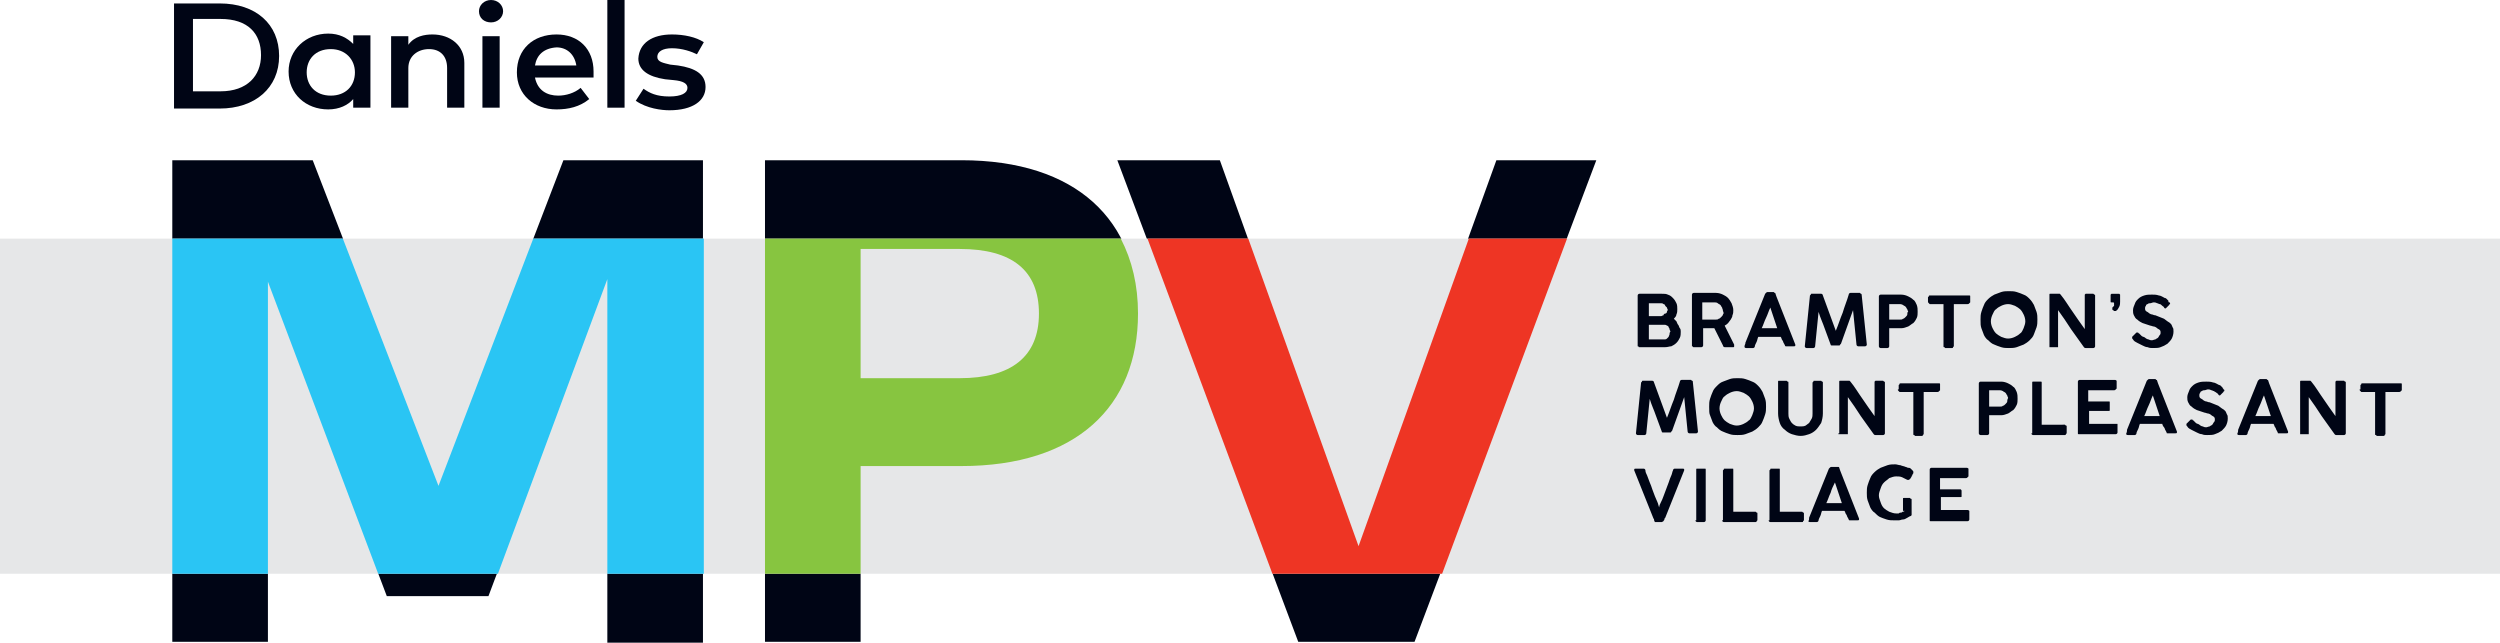
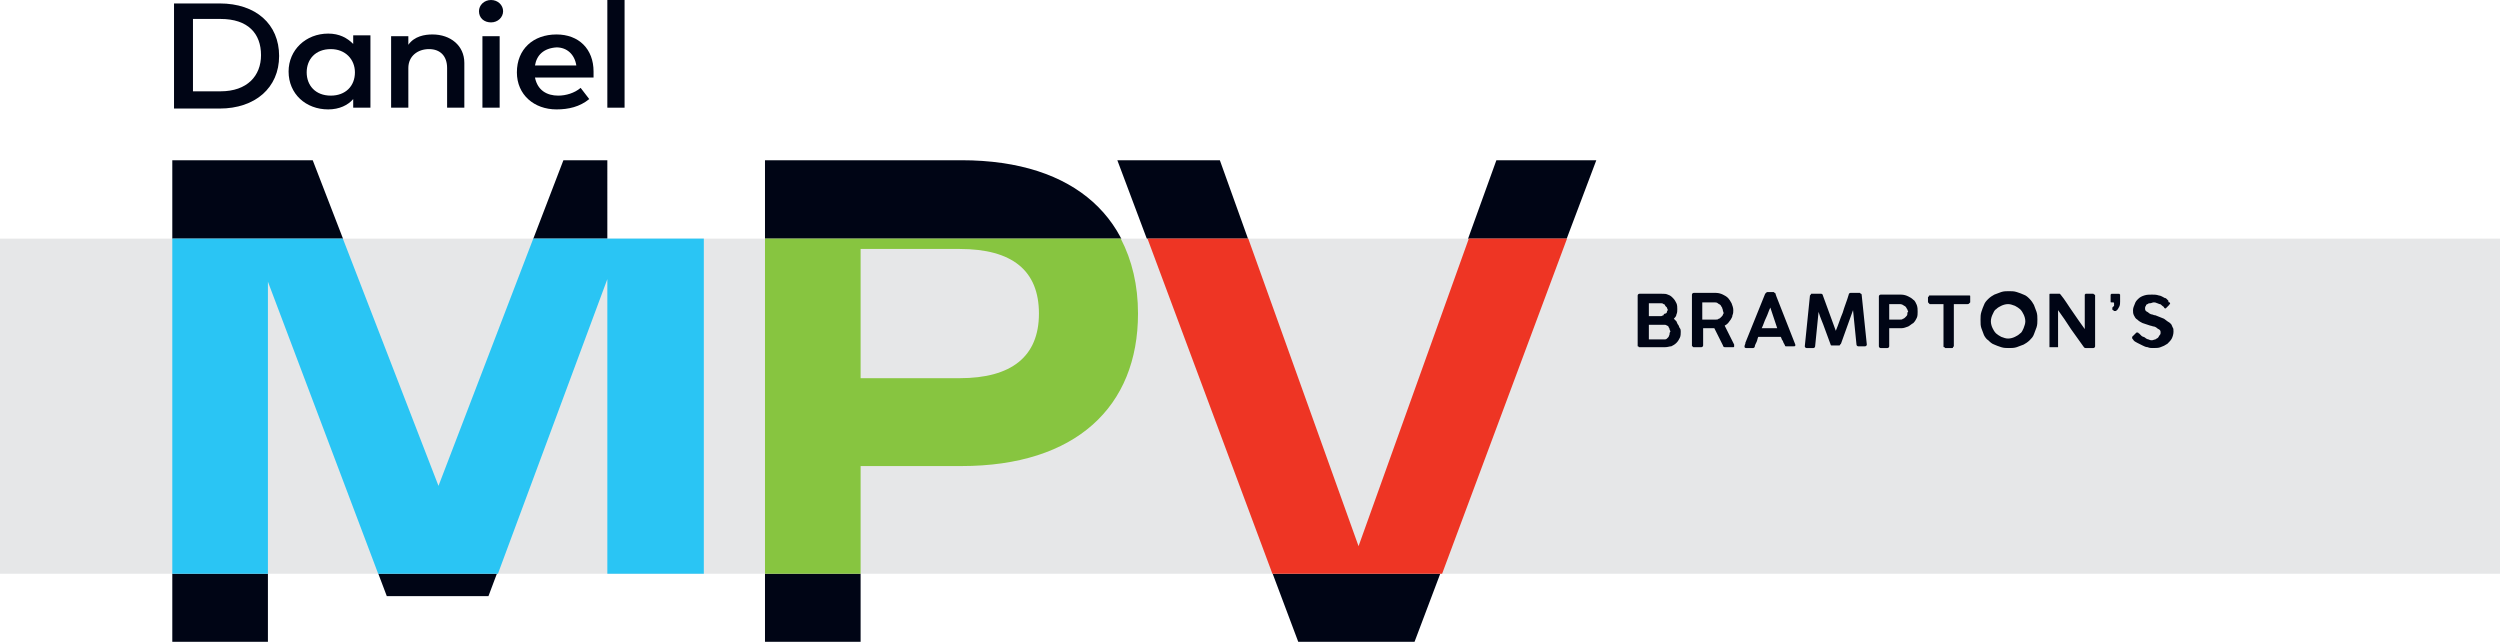
<svg xmlns="http://www.w3.org/2000/svg" xmlns:xlink="http://www.w3.org/1999/xlink" version="1.1" id="Layer_1" x="0px" y="0px" viewBox="0 0 290.2 74.6" style="enable-background:new 0 0 290.2 74.6;" xml:space="preserve">
  <style type="text/css">
	.st0{clip-path:url(#SVGID_2_);fill:#000515;}
	.st1{fill:#000515;}
	.st2{clip-path:url(#SVGID_4_);fill:#000515;}
	.st3{fill:#E6E7E8;}
	.st4{clip-path:url(#SVGID_6_);fill:#000515;}
	.st5{fill:#EE3524;}
	.st6{clip-path:url(#SVGID_8_);fill:#87C540;}
	.st7{fill:#2AC5F4;}
</style>
  <g>
    <defs>
      <rect id="SVGID_1_" x="-35.3" y="-67" width="360" height="216" />
    </defs>
    <clipPath id="SVGID_2_">
      <use xlink:href="#SVGID_1_" style="overflow:visible;" />
    </clipPath>
-     <path class="st0" d="M185.3,18.6h-11.6l-16.1,44.6l-16-44.6h-11.9l21,55.9h13.5L185.3,18.6z M111.4,28.9c6.1,0,9.2,2.5,9.2,7.5   c0,5-3.2,7.5-9.2,7.5H99.9v-15H111.4z M111.7,54.1c13.3,0,20.4-6.9,20.4-17.7c0-10.8-7.1-17.8-20.5-17.8H88.8v55.9h11.1V54.1H111.7   z M81.7,18.6H65.4L50.9,56.4L36.3,18.6H20v55.9h11.1V32.7l13.8,36.5h11.8l13.8-36.8v42.2h11.1V18.6z" />
+     <path class="st0" d="M185.3,18.6h-11.6l-16.1,44.6l-16-44.6h-11.9l21,55.9h13.5L185.3,18.6z M111.4,28.9c6.1,0,9.2,2.5,9.2,7.5   c0,5-3.2,7.5-9.2,7.5H99.9v-15H111.4z M111.7,54.1c13.3,0,20.4-6.9,20.4-17.7c0-10.8-7.1-17.8-20.5-17.8H88.8v55.9h11.1V54.1H111.7   z M81.7,18.6H65.4L50.9,56.4L36.3,18.6H20v55.9h11.1V32.7l13.8,36.5h11.8l13.8-36.8v42.2V18.6z" />
    <path class="st0" d="M25.5,0.4c4.2,0,6.9,2.4,6.9,6.1c0,3.7-2.8,6.1-6.9,6.1l-5.3,0l0-12.2L25.5,0.4z M22.4,2.2l0,8.4h3.2   c3.1,0,4.7-1.8,4.7-4.2c0-2.5-1.5-4.2-4.7-4.2H22.4z" />
    <path class="st0" d="M43,12.5h-2v-1c-0.6,0.7-1.6,1.2-2.9,1.2c-2.6,0-4.6-1.8-4.6-4.4c0-2.5,2-4.4,4.6-4.4c1.3,0,2.2,0.5,2.9,1.2   v-1l2,0L43,12.5z M35.6,8.4c0,1.5,1,2.7,2.8,2.7c1.7,0,2.8-1.1,2.8-2.7c0-1.5-1.1-2.7-2.8-2.7C36.6,5.7,35.6,6.9,35.6,8.4" />
    <path class="st0" d="M53.9,7.3l0,5.2h-2V7.9c0-1.4-0.8-2.2-2.1-2.2c-1.3,0-2.4,0.8-2.4,2.2l0,4.6h-2l0-8.3h2v1   c0.7-1,1.9-1.2,2.8-1.2C52.3,4,53.9,5.3,53.9,7.3" />
    <path class="st0" d="M58.4,1.3c0,0.7-0.6,1.3-1.4,1.3c-0.8,0-1.4-0.5-1.4-1.3C55.6,0.6,56.2,0,57,0C57.8,0,58.4,0.6,58.4,1.3    M58,12.5h-2l0-8.3h2L58,12.5z" />
    <path class="st0" d="M68.9,8.3c0,0.2,0,0.5,0,0.7l-6.8,0c0.3,1.5,1.4,2.1,2.7,2.1c0.9,0,1.9-0.3,2.6-0.9l1,1.3   c-1.1,0.9-2.4,1.2-3.8,1.2C62,12.7,60,11,60,8.4C60,5.7,61.9,4,64.6,4C67.2,4,68.9,5.7,68.9,8.3 M62.1,7.6h4.8   c-0.2-1.3-1.1-2.1-2.3-2.1C63.1,5.6,62.3,6.4,62.1,7.6" />
  </g>
  <rect x="70.5" y="0" class="st1" width="2" height="12.5" />
  <g>
    <defs>
      <rect id="SVGID_3_" x="-35.3" y="-67" width="360" height="216" />
    </defs>
    <clipPath id="SVGID_4_">
      <use xlink:href="#SVGID_3_" style="overflow:visible;" />
    </clipPath>
-     <path class="st2" d="M80.9,6.3C80.3,6,79.2,5.6,78,5.6c-1.1,0-1.7,0.4-1.7,1c0,0.6,0.7,0.7,1.5,0.9l0.9,0.1c2,0.3,3.2,1,3.2,2.5   c0,1.6-1.5,2.7-4.2,2.7c-0.9,0-2.6-0.2-3.9-1.1l0.9-1.4c0.7,0.5,1.5,0.9,3,0.9c1.4,0,2.1-0.4,2.1-1c0-0.5-0.5-0.8-1.6-0.9l-1-0.1   c-2-0.3-3.1-1.1-3.1-2.4C74.2,5,75.7,4,78,4c1.4,0,2.8,0.3,3.7,0.9L80.9,6.3z" />
  </g>
  <rect y="27.7" class="st3" width="290.2" height="38.9" />
  <g>
    <defs>
      <rect id="SVGID_5_" x="-35.3" y="-67" width="360" height="216" />
    </defs>
    <clipPath id="SVGID_6_">
      <use xlink:href="#SVGID_5_" style="overflow:visible;" />
    </clipPath>
-     <path class="st4" d="M224,60.4c0,0.1,0,0.1,0.1,0.1c0,0,0.1,0,0.1,0h4.2c0.1,0,0.2-0.1,0.2-0.2v-0.8c0-0.1,0-0.1,0-0.2   c0,0-0.1-0.1-0.2-0.1h-3.1v-1.5h2.3c0.1,0,0.1,0,0.1-0.1c0,0,0-0.1,0-0.1V57c0-0.1,0-0.1-0.1-0.2c0,0-0.1,0-0.1,0h-2.3v-1.3h3   c0.1,0,0.1,0,0.2-0.1c0,0,0.1-0.1,0.1-0.1v-0.7c0-0.1,0-0.1,0-0.2c0,0-0.1-0.1-0.2-0.1h-4.1c-0.1,0-0.2,0.1-0.2,0.2V60.4z    M221.1,59.3c0,0-0.1,0.1-0.2,0.1c-0.1,0-0.1,0.1-0.2,0.1c-0.1,0-0.2,0-0.3,0.1c-0.1,0-0.2,0-0.3,0c-0.3,0-0.5-0.1-0.8-0.2   c-0.2-0.1-0.5-0.3-0.6-0.4c-0.2-0.2-0.3-0.4-0.4-0.7c-0.1-0.3-0.2-0.5-0.2-0.8c0-0.3,0.1-0.5,0.2-0.8c0.1-0.3,0.2-0.5,0.4-0.7   c0.2-0.2,0.4-0.3,0.6-0.5c0.3-0.1,0.5-0.2,0.8-0.2c0.2,0,0.5,0,0.7,0.1c0.2,0.1,0.4,0.2,0.6,0.3c0,0,0,0,0.1,0c0,0,0,0,0.1,0   c0,0,0,0,0.1-0.1c0,0,0.1-0.1,0.1-0.1c0-0.1,0.1-0.1,0.1-0.2s0.1-0.1,0.1-0.2c0-0.1,0.1-0.1,0.1-0.2c0,0,0-0.1,0-0.1   c0-0.1,0-0.1-0.1-0.2c-0.1-0.1-0.1-0.1-0.2-0.2c-0.1-0.1-0.2-0.1-0.3-0.1c-0.1,0-0.2-0.1-0.3-0.1c-0.2-0.1-0.4-0.1-0.6-0.2   c-0.2,0-0.4-0.1-0.6-0.1c-0.3,0-0.6,0-0.9,0.1c-0.3,0.1-0.5,0.2-0.8,0.3c-0.2,0.1-0.5,0.3-0.7,0.5c-0.2,0.2-0.4,0.4-0.5,0.7   c-0.1,0.2-0.2,0.5-0.3,0.8c-0.1,0.3-0.1,0.6-0.1,0.9c0,0.3,0,0.6,0.1,0.9c0.1,0.3,0.2,0.5,0.3,0.8c0.1,0.2,0.3,0.5,0.5,0.6   c0.2,0.2,0.4,0.4,0.6,0.5c0.2,0.1,0.5,0.2,0.8,0.3c0.3,0.1,0.6,0.1,0.9,0.1c0.2,0,0.3,0,0.5,0c0.2,0,0.3-0.1,0.5-0.1   c0.2,0,0.3-0.1,0.5-0.2c0.2-0.1,0.3-0.2,0.4-0.2c0,0,0,0,0,0c0,0,0,0,0,0c0,0,0.1-0.1,0.1-0.1s0-0.1,0-0.1V58c0-0.1,0-0.1-0.1-0.1   c0,0-0.1-0.1-0.1-0.1h-0.7c-0.1,0-0.1,0-0.1,0.1c0,0,0,0.1,0,0.1V59.3z M213.8,58.4H212c0.2-0.4,0.3-0.8,0.5-1.2   c0.1-0.4,0.3-0.8,0.5-1.2L213.8,58.4z M209.9,60.5C209.9,60.5,210,60.6,209.9,60.5c0.1,0.1,0.1,0.1,0.2,0.1h0.8   c0.1,0,0.2-0.1,0.2-0.2c0-0.1,0.1-0.3,0.2-0.5c0.1-0.2,0.1-0.4,0.2-0.6h2.6c0.1,0.1,0.1,0.3,0.2,0.4c0.1,0.1,0.1,0.3,0.2,0.4   l0.1,0.2c0,0.1,0.1,0.1,0.1,0.1c0,0,0.1,0,0.1,0h0.8c0.1,0,0.2,0,0.2-0.1c0,0,0,0,0-0.1c0,0,0,0,0,0l-2.2-5.6l-0.1-0.3   c0,0,0-0.1-0.1-0.1c0,0-0.1,0-0.1,0h-0.7c-0.1,0-0.1,0-0.2,0.1c0,0-0.1,0.1-0.1,0.1l-2.3,5.7c0,0,0,0.1,0,0.1   C210,60.3,210,60.4,209.9,60.5C209.9,60.5,209.9,60.5,209.9,60.5 M205.3,60.4c0,0.1,0.1,0.2,0.2,0.2h3.7c0.1,0,0.1,0,0.1-0.1   c0,0,0.1-0.1,0.1-0.1v-0.8c0-0.1,0-0.1-0.1-0.1c0,0-0.1-0.1-0.1-0.1h-2.6v-4.9c0-0.1,0-0.1-0.1-0.1c0,0-0.1,0-0.1,0h-0.8   c-0.1,0-0.1,0-0.1,0.1c0,0-0.1,0.1-0.1,0.1V60.4z M199.9,60.4c0,0.1,0.1,0.2,0.2,0.2h3.7c0.1,0,0.1,0,0.1-0.1c0,0,0.1-0.1,0.1-0.1   v-0.8c0-0.1,0-0.1-0.1-0.1c0,0-0.1-0.1-0.1-0.1h-2.6v-4.9c0-0.1,0-0.1-0.1-0.1c0,0-0.1,0-0.1,0h-0.8c-0.1,0-0.1,0-0.1,0.1   c0,0-0.1,0.1-0.1,0.1V60.4z M196.8,60.4c0,0.1,0.1,0.2,0.2,0.2h0.8c0.1,0,0.2-0.1,0.2-0.2v-5.9c0-0.1,0-0.1-0.1-0.1   c0,0-0.1,0-0.1,0H197c-0.1,0-0.1,0-0.1,0.1c0,0,0,0.1,0,0.1V60.4z M192.1,60.6c0,0,0.1,0,0.1,0h0.5c0.1,0,0.2,0,0.2,0   c0.1,0,0.1-0.1,0.2-0.1c0-0.1,0.1-0.1,0.1-0.2c0-0.1,0-0.1,0.1-0.2l2.2-5.5c0,0,0,0,0,0c0,0,0,0,0-0.1c0-0.1-0.1-0.1-0.2-0.1h-0.9   c-0.1,0-0.2,0.1-0.2,0.2c-0.1,0.2-0.1,0.4-0.2,0.6c-0.1,0.2-0.2,0.5-0.3,0.8c-0.1,0.3-0.2,0.5-0.3,0.8s-0.2,0.5-0.3,0.8   c-0.1,0.3-0.2,0.5-0.3,0.7c-0.1,0.2-0.2,0.4-0.2,0.6c-0.1-0.2-0.1-0.4-0.2-0.6c-0.1-0.2-0.2-0.5-0.3-0.7c-0.1-0.3-0.2-0.5-0.3-0.8   c-0.1-0.3-0.2-0.6-0.3-0.8c-0.1-0.3-0.2-0.5-0.3-0.8c-0.1-0.2-0.2-0.4-0.2-0.6c0-0.1-0.1-0.2-0.2-0.2h-0.9c-0.1,0-0.2,0-0.2,0.1   c0,0,0,0,0,0.1c0,0,0,0,0,0l2.2,5.5c0,0.1,0.1,0.1,0.1,0.2C192,60.4,192,60.4,192.1,60.6C192.1,60.5,192.1,60.5,192.1,60.6" />
-     <path class="st4" d="M273.9,45.2c0,0.1,0,0.1,0.1,0.2c0,0,0.1,0.1,0.1,0.1h1.6v4.9c0,0.1,0,0.1,0.1,0.1c0,0,0.1,0.1,0.1,0.1h0.8   c0.1,0,0.1,0,0.1-0.1c0,0,0.1-0.1,0.1-0.1v-4.9h1.6c0.1,0,0.1,0,0.2-0.1c0,0,0.1-0.1,0.1-0.1v-0.7c0-0.1,0-0.1-0.1-0.1   c0,0-0.1,0-0.1,0h-4.4c-0.1,0-0.1,0-0.1,0.1c0,0-0.1,0.1-0.1,0.1V45.2z M267,50.3c0,0.1,0,0.1,0,0.1c0,0,0.1,0,0.1,0h0.8   c0.1,0,0.1,0,0.1,0c0,0,0-0.1,0-0.1v-4.2c0.5,0.7,1,1.4,1.5,2.2c0.5,0.7,1,1.4,1.5,2.1c0.1,0.1,0.1,0.1,0.2,0.1h0.9   c0.1,0,0.2-0.1,0.2-0.2v-5.9c0-0.1,0-0.1-0.1-0.1c0,0-0.1-0.1-0.1-0.1h-0.8c0,0-0.1,0-0.1,0c0,0-0.1,0.1-0.1,0.1v4   c-0.5-0.7-1-1.4-1.4-2c-0.5-0.7-0.9-1.4-1.4-2c0,0-0.1-0.1-0.1-0.1c0,0-0.1,0-0.1,0h-1c-0.1,0-0.1,0-0.1,0.1c0,0,0,0.1,0,0.1V50.3z    M263.6,48.3h-1.8c0.2-0.4,0.3-0.8,0.5-1.2c0.2-0.4,0.3-0.8,0.5-1.2L263.6,48.3z M259.7,50.4C259.7,50.4,259.7,50.4,259.7,50.4   c0.1,0.1,0.1,0.1,0.2,0.1h0.8c0.1,0,0.2-0.1,0.2-0.2c0-0.1,0.1-0.3,0.2-0.5c0.1-0.2,0.1-0.4,0.2-0.6h2.6c0.1,0.1,0.1,0.3,0.2,0.4   c0.1,0.1,0.1,0.3,0.2,0.4l0.1,0.2c0,0.1,0,0.1,0.1,0.1c0,0,0.1,0,0.1,0h0.8c0.1,0,0.2,0,0.2-0.1c0,0,0,0,0-0.1c0,0,0,0,0,0   l-2.2-5.6l-0.1-0.3c0,0,0-0.1-0.1-0.1c0,0-0.1-0.1-0.1-0.1h-0.7c-0.1,0-0.1,0-0.2,0.1c0,0-0.1,0.1-0.1,0.1l-2.3,5.7   c0,0,0,0.1,0,0.1C259.8,50.2,259.7,50.3,259.7,50.4C259.7,50.4,259.7,50.4,259.7,50.4 M257.7,45.9c0,0,0.1-0.1,0.1-0.1   s0.1-0.1,0.1-0.1c0,0,0.1-0.1,0.1-0.1v0l0.1-0.1c0,0,0-0.1,0.1-0.1c0,0,0-0.1,0-0.1c0,0,0-0.1-0.1-0.1c0-0.1-0.1-0.1-0.1-0.2   c-0.1-0.1-0.1-0.1-0.2-0.2c-0.1-0.1-0.1-0.1-0.2-0.1c-0.2-0.1-0.5-0.3-0.7-0.3c-0.3-0.1-0.5-0.1-0.8-0.1c-0.3,0-0.6,0-0.9,0.1   c-0.3,0.1-0.5,0.2-0.7,0.4s-0.3,0.3-0.4,0.6c-0.1,0.2-0.2,0.5-0.2,0.7c0,0.2,0,0.4,0.1,0.6c0.1,0.2,0.2,0.4,0.4,0.5   c0.2,0.2,0.4,0.3,0.6,0.4c0.3,0.1,0.6,0.2,0.9,0.3c0.1,0,0.3,0.1,0.4,0.1c0.1,0,0.3,0.1,0.4,0.2c0.1,0.1,0.2,0.1,0.3,0.2   c0.1,0.1,0.1,0.2,0.1,0.3c0,0.1,0,0.2-0.1,0.3c-0.1,0.1-0.1,0.2-0.2,0.3c-0.1,0.1-0.2,0.1-0.3,0.2c-0.1,0-0.3,0.1-0.4,0.1   c-0.1,0-0.2,0-0.4-0.1c-0.1,0-0.3-0.1-0.4-0.2c-0.1-0.1-0.3-0.1-0.4-0.2c-0.1-0.1-0.2-0.2-0.3-0.3h0l0,0c0,0-0.1,0-0.1-0.1   c0,0-0.1,0-0.1,0c0,0-0.1,0-0.1,0c0,0-0.1,0.1-0.1,0.1c0,0-0.1,0.1-0.1,0.1s-0.1,0.1-0.1,0.1l-0.1,0.1c0,0-0.1,0.1-0.1,0.1   s0,0.1,0,0.1c0,0.1,0,0.1,0.1,0.2l0,0v0c0.1,0.2,0.3,0.3,0.5,0.4c0.2,0.1,0.4,0.2,0.6,0.3c0.2,0.1,0.4,0.2,0.6,0.2   c0.2,0.1,0.4,0.1,0.6,0.1c0.3,0,0.7,0,0.9-0.1c0.3-0.1,0.5-0.2,0.8-0.4c0.2-0.2,0.4-0.4,0.5-0.6c0.1-0.2,0.2-0.5,0.2-0.8   c0-0.2,0-0.4-0.1-0.5c-0.1-0.2-0.1-0.3-0.2-0.4c-0.1-0.1-0.2-0.2-0.4-0.3c-0.1-0.1-0.3-0.2-0.4-0.3c-0.2-0.1-0.3-0.1-0.5-0.2   c-0.2-0.1-0.3-0.1-0.5-0.2c-0.2,0-0.3-0.1-0.4-0.1c-0.1,0-0.3-0.1-0.4-0.2c-0.1-0.1-0.2-0.1-0.3-0.2c-0.1-0.1-0.1-0.2-0.1-0.3   c0-0.1,0-0.2,0.1-0.3c0-0.1,0.1-0.2,0.2-0.2c0.1-0.1,0.2-0.1,0.3-0.1c0.1,0,0.3-0.1,0.4-0.1c0.1,0,0.2,0,0.4,0.1   c0.1,0,0.2,0.1,0.3,0.1c0.1,0.1,0.2,0.1,0.3,0.2c0.1,0.1,0.2,0.1,0.2,0.2l0,0c0,0,0.1,0.1,0.1,0.1   C257.6,45.9,257.6,45.9,257.7,45.9C257.7,45.9,257.7,45.9,257.7,45.9 M250.7,48.3h-1.8c0.2-0.4,0.3-0.8,0.5-1.2   c0.2-0.4,0.3-0.8,0.5-1.2L250.7,48.3z M246.8,50.4C246.8,50.4,246.8,50.4,246.8,50.4c0.1,0.1,0.1,0.1,0.2,0.1h0.8   c0.1,0,0.2-0.1,0.2-0.2c0-0.1,0.1-0.3,0.2-0.5c0.1-0.2,0.1-0.4,0.2-0.6h2.6c0,0.1,0.1,0.3,0.2,0.4c0.1,0.1,0.1,0.3,0.2,0.4l0.1,0.2   c0,0.1,0,0.1,0.1,0.1c0,0,0.1,0,0.1,0h0.8c0.1,0,0.2,0,0.2-0.1c0,0,0,0,0-0.1c0,0,0,0,0,0l-2.2-5.6l-0.1-0.3c0,0,0-0.1-0.1-0.1   c0,0-0.1-0.1-0.1-0.1h-0.7c-0.1,0-0.1,0-0.2,0.1c0,0-0.1,0.1-0.1,0.1l-2.3,5.7c0,0,0,0.1,0,0.1C246.9,50.2,246.8,50.3,246.8,50.4   C246.8,50.4,246.8,50.4,246.8,50.4 M241.2,50.3c0,0.1,0,0.1,0.1,0.1c0,0,0.1,0,0.1,0h4.2c0.1,0,0.2-0.1,0.2-0.2v-0.8   c0-0.1,0-0.1,0-0.2c0,0-0.1,0-0.2,0h-3.1v-1.5h2.3c0.1,0,0.1,0,0.1-0.1c0,0,0-0.1,0-0.1v-0.8c0-0.1,0-0.1-0.1-0.1c0,0-0.1,0-0.1,0   h-2.3v-1.3h3c0.1,0,0.1,0,0.2-0.1c0,0,0.1-0.1,0.1-0.1v-0.7c0-0.1,0-0.1,0-0.2c0,0-0.1-0.1-0.2-0.1h-4.1c-0.1,0-0.2,0.1-0.2,0.2   V50.3z M235.8,50.3c0,0.1,0.1,0.2,0.2,0.2h3.7c0.1,0,0.1,0,0.1-0.1c0,0,0.1-0.1,0.1-0.1v-0.8c0-0.1,0-0.1-0.1-0.1   c0,0-0.1-0.1-0.1-0.1H237v-4.9c0-0.1,0-0.1-0.1-0.1c0,0-0.1,0-0.1,0H236c-0.1,0-0.1,0-0.1,0.1c0,0,0,0.1,0,0.1V50.3z M233,46.6   c0,0.1-0.1,0.2-0.2,0.3c-0.1,0.1-0.2,0.2-0.3,0.2c-0.1,0.1-0.2,0.1-0.4,0.1h-1.2v-1.9h1.2c0.1,0,0.2,0,0.4,0.1   c0.1,0.1,0.2,0.1,0.3,0.2c0.1,0.1,0.1,0.2,0.2,0.3c0,0.1,0.1,0.2,0.1,0.3C233,46.4,233,46.5,233,46.6 M229.7,50.3   c0,0.1,0.1,0.2,0.2,0.2h0.8c0.1,0,0.2-0.1,0.2-0.2v-2.1h1.4c0.3,0,0.5-0.1,0.8-0.2c0.2-0.1,0.4-0.3,0.6-0.4   c0.2-0.2,0.3-0.4,0.4-0.6c0.1-0.2,0.1-0.5,0.1-0.7c0-0.3,0-0.5-0.1-0.8c-0.1-0.2-0.2-0.5-0.4-0.6c-0.2-0.2-0.4-0.3-0.6-0.4   c-0.2-0.1-0.5-0.2-0.8-0.2h-2.4c-0.1,0-0.2,0.1-0.2,0.2V50.3z M220.3,45.2c0,0.1,0,0.1,0.1,0.2c0,0,0.1,0.1,0.1,0.1h1.6v4.9   c0,0.1,0,0.1,0.1,0.1c0,0,0.1,0.1,0.1,0.1h0.8c0.1,0,0.1,0,0.1-0.1c0,0,0.1-0.1,0.1-0.1v-4.9h1.6c0.1,0,0.1,0,0.2-0.1   c0,0,0.1-0.1,0.1-0.1v-0.7c0-0.1,0-0.1-0.1-0.1c0,0-0.1,0-0.1,0h-4.4c-0.1,0-0.1,0-0.1,0.1c0,0-0.1,0.1-0.1,0.1V45.2z M213.4,50.3   c0,0.1,0,0.1,0,0.1c0,0,0.1,0,0.1,0h0.8c0.1,0,0.1,0,0.2,0c0,0,0-0.1,0-0.1v-4.2c0.5,0.7,1,1.4,1.5,2.2c0.5,0.7,1,1.4,1.5,2.1   c0.1,0.1,0.1,0.1,0.2,0.1h0.9c0.1,0,0.2-0.1,0.2-0.2v-5.9c0-0.1,0-0.1-0.1-0.1c0,0-0.1-0.1-0.1-0.1h-0.8c0,0-0.1,0-0.1,0   c0,0-0.1,0.1-0.1,0.1v4c-0.5-0.7-1-1.4-1.4-2c-0.5-0.7-0.9-1.4-1.4-2c0,0-0.1-0.1-0.1-0.1c0,0-0.1,0-0.1,0h-1c-0.1,0-0.1,0-0.1,0.1   c0,0,0,0.1,0,0.1V50.3z M207.6,44.4c0-0.1,0-0.1-0.1-0.1c0,0-0.1-0.1-0.1-0.1h-0.9c-0.1,0-0.1,0-0.1,0.1c0,0,0,0.1,0,0.1V48   c0,0.4,0.1,0.8,0.2,1.1c0.1,0.3,0.3,0.6,0.6,0.8c0.2,0.2,0.5,0.4,0.8,0.5s0.7,0.2,1,0.2c0.4,0,0.7-0.1,1-0.2   c0.3-0.1,0.6-0.3,0.8-0.5c0.2-0.2,0.4-0.5,0.6-0.8c0.1-0.3,0.2-0.7,0.2-1.1v-3.6c0-0.1,0-0.1-0.1-0.1c0,0-0.1-0.1-0.1-0.1h-0.8   c-0.1,0-0.1,0-0.1,0.1c0,0-0.1,0.1-0.1,0.1V48c0,0.2,0,0.4-0.1,0.6c-0.1,0.2-0.2,0.3-0.3,0.5c-0.1,0.1-0.3,0.2-0.4,0.3   c-0.2,0.1-0.4,0.1-0.6,0.1c-0.2,0-0.4,0-0.6-0.1s-0.3-0.2-0.4-0.3c-0.1-0.1-0.2-0.3-0.3-0.5c-0.1-0.2-0.1-0.4-0.1-0.6V44.4z    M198.5,48.2c0.1,0.3,0.2,0.5,0.3,0.8c0.1,0.2,0.3,0.5,0.5,0.6c0.2,0.2,0.4,0.4,0.7,0.5c0.2,0.1,0.5,0.2,0.8,0.3   c0.3,0.1,0.6,0.1,0.9,0.1c0.3,0,0.6,0,0.9-0.1c0.3-0.1,0.5-0.2,0.8-0.3c0.2-0.1,0.5-0.3,0.7-0.5c0.2-0.2,0.4-0.4,0.5-0.7   c0.1-0.2,0.2-0.5,0.3-0.8c0.1-0.3,0.1-0.6,0.1-0.9c0-0.3,0-0.6-0.1-0.9c-0.1-0.3-0.2-0.5-0.3-0.8c-0.1-0.2-0.3-0.5-0.5-0.7   c-0.2-0.2-0.4-0.4-0.7-0.5c-0.2-0.1-0.5-0.2-0.8-0.3c-0.3-0.1-0.6-0.1-0.9-0.1c-0.3,0-0.6,0-0.9,0.1c-0.3,0.1-0.5,0.2-0.8,0.3   s-0.5,0.3-0.7,0.5c-0.2,0.2-0.4,0.4-0.5,0.7c-0.1,0.2-0.2,0.5-0.3,0.8c-0.1,0.3-0.1,0.6-0.1,0.9C198.4,47.7,198.4,48,198.5,48.2    M199.8,46.6c0.1-0.2,0.2-0.5,0.4-0.6c0.2-0.2,0.4-0.3,0.6-0.4c0.2-0.1,0.5-0.2,0.8-0.2c0.3,0,0.5,0.1,0.8,0.2   c0.2,0.1,0.5,0.3,0.6,0.4c0.2,0.2,0.3,0.4,0.4,0.6c0.1,0.2,0.2,0.5,0.2,0.8c0,0.3-0.1,0.5-0.2,0.8c-0.1,0.2-0.2,0.5-0.4,0.6   c-0.2,0.2-0.4,0.3-0.6,0.4c-0.2,0.1-0.5,0.2-0.8,0.2c-0.3,0-0.5-0.1-0.8-0.2c-0.2-0.1-0.5-0.3-0.6-0.4c-0.2-0.2-0.3-0.4-0.4-0.6   c-0.1-0.2-0.2-0.5-0.2-0.8C199.6,47.1,199.7,46.8,199.8,46.6 M189.9,50.3c0,0.1,0.1,0.2,0.2,0.2h0.8c0.1,0,0.2-0.1,0.2-0.2l0.4-4   c0.2,0.7,0.5,1.3,0.7,1.9c0.2,0.6,0.5,1.3,0.7,1.9c0,0,0,0.1,0.1,0.1c0,0,0.1,0,0.1,0h0.8c0,0,0.1,0,0.1-0.1c0,0,0.1-0.1,0.1-0.1   l1.4-3.9l0.4,4c0,0.1,0.1,0.2,0.2,0.2h0.8c0.1,0,0.2-0.1,0.2-0.2v0c-0.1-1-0.2-2-0.3-2.9c-0.1-1-0.2-2-0.3-2.9c0-0.1,0-0.1-0.1-0.1   c0,0-0.1-0.1-0.1-0.1h-1.1c-0.1,0-0.2,0.1-0.2,0.2c-0.2,0.7-0.5,1.4-0.7,2.1c-0.3,0.7-0.5,1.4-0.8,2.1l-1.5-4.1   c0-0.1-0.1-0.2-0.2-0.2h-1.1c-0.1,0-0.1,0-0.1,0.1c0,0-0.1,0.1-0.1,0.1L189.9,50.3z" />
    <path class="st4" d="M251.4,35.8c0,0,0.1-0.1,0.1-0.1c0,0,0.1-0.1,0.1-0.1c0,0,0.1-0.1,0.1-0.1v0l0.1-0.1c0,0,0-0.1,0.1-0.1   c0,0,0-0.1,0-0.1c0,0,0-0.1-0.1-0.1s-0.1-0.1-0.1-0.2c-0.1-0.1-0.1-0.1-0.2-0.2c-0.1-0.1-0.1-0.1-0.2-0.1c-0.2-0.1-0.5-0.3-0.7-0.3   c-0.3-0.1-0.5-0.1-0.8-0.1c-0.3,0-0.6,0-0.9,0.1c-0.3,0.1-0.5,0.2-0.7,0.4c-0.2,0.2-0.3,0.3-0.4,0.6c-0.1,0.2-0.2,0.5-0.2,0.7   c0,0.2,0,0.4,0.1,0.6c0.1,0.2,0.2,0.4,0.4,0.5c0.2,0.2,0.4,0.3,0.6,0.4c0.3,0.1,0.6,0.2,0.9,0.3c0.1,0,0.3,0.1,0.4,0.1   c0.1,0,0.3,0.1,0.4,0.2c0.1,0.1,0.2,0.1,0.3,0.2c0.1,0.1,0.1,0.2,0.1,0.3c0,0.1,0,0.2-0.1,0.3c-0.1,0.1-0.1,0.2-0.2,0.3   c-0.1,0.1-0.2,0.1-0.3,0.2c-0.1,0-0.3,0.1-0.4,0.1c-0.1,0-0.2,0-0.4-0.1c-0.1,0-0.3-0.1-0.4-0.2c-0.1-0.1-0.3-0.1-0.4-0.2   s-0.2-0.2-0.3-0.3h0l0,0c0,0-0.1,0-0.1-0.1c0,0-0.1,0-0.1,0c0,0-0.1,0-0.1,0c0,0-0.1,0.1-0.1,0.1c0,0-0.1,0.1-0.1,0.1   c0,0-0.1,0.1-0.1,0.1l-0.1,0.1c0,0-0.1,0.1-0.1,0.1s0,0.1,0,0.1c0,0.1,0,0.1,0.1,0.2l0,0v0c0.1,0.2,0.3,0.3,0.5,0.4   c0.2,0.1,0.4,0.2,0.6,0.3c0.2,0.1,0.4,0.2,0.6,0.2c0.2,0.1,0.4,0.1,0.6,0.1c0.3,0,0.7,0,0.9-0.1c0.3-0.1,0.5-0.2,0.8-0.4   c0.2-0.2,0.4-0.4,0.5-0.6c0.1-0.2,0.2-0.5,0.2-0.8c0-0.2,0-0.4-0.1-0.5c-0.1-0.2-0.1-0.3-0.2-0.4c-0.1-0.1-0.2-0.2-0.4-0.3   c-0.1-0.1-0.3-0.2-0.4-0.3c-0.2-0.1-0.3-0.1-0.5-0.2c-0.2-0.1-0.3-0.1-0.5-0.2c-0.2,0-0.3-0.1-0.4-0.1c-0.1,0-0.3-0.1-0.4-0.2   s-0.2-0.1-0.3-0.2c-0.1-0.1-0.1-0.2-0.1-0.3c0-0.1,0-0.2,0.1-0.3c0-0.1,0.1-0.2,0.2-0.2c0.1-0.1,0.2-0.1,0.3-0.1   c0.1,0,0.3-0.1,0.4-0.1c0.1,0,0.2,0,0.4,0.1c0.1,0,0.2,0.1,0.3,0.1s0.2,0.1,0.3,0.2c0.1,0.1,0.2,0.1,0.2,0.2l0,0   c0,0,0.1,0.1,0.1,0.1C251.2,35.8,251.3,35.8,251.4,35.8C251.3,35.8,251.3,35.8,251.4,35.8 M245,35c0,0.1,0,0.1,0.1,0.1   c0,0,0.1,0,0.1,0h0.1c0,0,0.1,0,0.1,0.1v0.1c0,0.1,0,0.1,0,0.2c0,0-0.1,0.1-0.1,0.1c0,0-0.1,0.1-0.1,0.1c0,0,0,0.1,0,0.1   c0,0,0,0,0,0.1c0,0,0,0.1,0.1,0.1c0,0,0.1,0.1,0.1,0.1c0,0,0.1,0,0.1,0c0,0,0.1,0,0.1,0h0c0,0,0,0,0,0c0.2-0.1,0.3-0.3,0.4-0.5   c0.1-0.2,0.1-0.4,0.1-0.6v-0.7c0,0,0-0.1,0-0.1c0,0,0,0-0.1-0.1c0,0-0.1,0-0.1,0c0,0-0.1,0-0.1,0h-0.5c-0.1,0-0.1,0-0.2,0   c0,0-0.1,0.1-0.1,0.1V35z M237.9,40.2c0,0.1,0,0.1,0,0.1c0,0,0.1,0,0.1,0h0.8c0.1,0,0.1,0,0.1,0c0,0,0-0.1,0-0.1V36   c0.5,0.7,1,1.4,1.5,2.2c0.5,0.7,1,1.4,1.5,2.1c0.1,0.1,0.1,0.1,0.2,0.1h0.9c0.1,0,0.2-0.1,0.2-0.2v-5.9c0-0.1,0-0.1-0.1-0.1   c0,0-0.1-0.1-0.1-0.1h-0.8c0,0-0.1,0-0.1,0s-0.1,0.1-0.1,0.1v4c-0.5-0.7-1-1.4-1.4-2c-0.5-0.7-0.9-1.4-1.4-2c0,0-0.1-0.1-0.1-0.1   c0,0-0.1,0-0.1,0h-1c-0.1,0-0.1,0-0.1,0.1c0,0,0,0.1,0,0.1V40.2z M230,38.1c0.1,0.3,0.2,0.5,0.3,0.8c0.1,0.2,0.3,0.5,0.5,0.6   c0.2,0.2,0.4,0.4,0.7,0.5c0.2,0.1,0.5,0.2,0.8,0.3c0.3,0.1,0.6,0.1,0.9,0.1s0.6,0,0.9-0.1c0.3-0.1,0.5-0.2,0.8-0.3   c0.2-0.1,0.5-0.3,0.7-0.5c0.2-0.2,0.4-0.4,0.5-0.7s0.2-0.5,0.3-0.8c0.1-0.3,0.1-0.6,0.1-0.9c0-0.3,0-0.6-0.1-0.9s-0.2-0.5-0.3-0.8   c-0.1-0.2-0.3-0.5-0.5-0.7c-0.2-0.2-0.4-0.4-0.7-0.5c-0.2-0.1-0.5-0.2-0.8-0.3c-0.3-0.1-0.6-0.1-0.9-0.1c-0.3,0-0.6,0-0.9,0.1   c-0.3,0.1-0.5,0.2-0.8,0.3c-0.2,0.1-0.5,0.3-0.7,0.5c-0.2,0.2-0.4,0.4-0.5,0.7c-0.1,0.2-0.2,0.5-0.3,0.8c-0.1,0.3-0.1,0.6-0.1,0.9   C229.9,37.6,229.9,37.8,230,38.1 M231.3,36.5c0.1-0.2,0.2-0.5,0.4-0.6c0.2-0.2,0.4-0.3,0.6-0.4c0.2-0.1,0.5-0.2,0.8-0.2   c0.3,0,0.5,0.1,0.8,0.2c0.2,0.1,0.5,0.3,0.6,0.4c0.2,0.2,0.3,0.4,0.4,0.6c0.1,0.2,0.2,0.5,0.2,0.8c0,0.3-0.1,0.5-0.2,0.8   c-0.1,0.2-0.2,0.5-0.4,0.6c-0.2,0.2-0.4,0.3-0.6,0.4c-0.2,0.1-0.5,0.2-0.8,0.2c-0.3,0-0.5-0.1-0.8-0.2c-0.2-0.1-0.5-0.3-0.6-0.4   c-0.2-0.2-0.3-0.4-0.4-0.6c-0.1-0.2-0.2-0.5-0.2-0.8C231.1,37,231.2,36.7,231.3,36.5 M223.8,35c0,0.1,0,0.1,0.1,0.2   c0,0,0.1,0.1,0.1,0.1h1.6v4.9c0,0.1,0,0.1,0.1,0.1c0,0,0.1,0.1,0.1,0.1h0.8c0.1,0,0.1,0,0.1-0.1c0,0,0.1-0.1,0.1-0.1v-4.9h1.6   c0.1,0,0.1,0,0.2-0.1c0,0,0.1-0.1,0.1-0.1v-0.7c0-0.1,0-0.1-0.1-0.1c0,0-0.1,0-0.1,0H224c-0.1,0-0.1,0-0.1,0.1c0,0-0.1,0.1-0.1,0.1   V35z M221.4,36.5c0,0.1-0.1,0.2-0.2,0.3c-0.1,0.1-0.2,0.2-0.3,0.2c-0.1,0.1-0.2,0.1-0.4,0.1h-1.2v-1.8h1.2c0.1,0,0.2,0,0.4,0.1   c0.1,0.1,0.2,0.1,0.3,0.2c0.1,0.1,0.1,0.2,0.2,0.3c0,0.1,0.1,0.2,0.1,0.3C221.4,36.2,221.4,36.4,221.4,36.5 M218.1,40.2   c0,0.1,0.1,0.2,0.2,0.2h0.8c0.1,0,0.2-0.1,0.2-0.2v-2.1h1.4c0.3,0,0.5-0.1,0.8-0.2c0.2-0.1,0.4-0.3,0.6-0.4   c0.2-0.2,0.3-0.4,0.4-0.6c0.1-0.2,0.1-0.5,0.1-0.7c0-0.3,0-0.5-0.1-0.8c-0.1-0.2-0.2-0.5-0.4-0.6c-0.2-0.2-0.4-0.3-0.6-0.4   c-0.2-0.1-0.5-0.2-0.8-0.2h-2.4c-0.1,0-0.2,0.1-0.2,0.2V40.2z M209.5,40.2c0,0.1,0.1,0.2,0.2,0.2h0.8c0.1,0,0.2-0.1,0.2-0.2l0.4-4   c0.2,0.7,0.5,1.3,0.7,1.9c0.2,0.6,0.5,1.3,0.7,1.9c0,0,0,0.1,0.1,0.1c0,0,0.1,0,0.1,0h0.8c0,0,0.1,0,0.1-0.1c0,0,0.1-0.1,0.1-0.1   l1.4-3.9l0.4,4c0,0.1,0.1,0.2,0.2,0.2h0.8c0.1,0,0.2-0.1,0.2-0.2v0c-0.1-1-0.2-2-0.3-2.9c-0.1-1-0.2-2-0.3-2.9c0,0,0-0.1-0.1-0.1   c0,0-0.1-0.1-0.1-0.1h-1.1c-0.1,0-0.2,0.1-0.2,0.2c-0.2,0.7-0.5,1.4-0.7,2.1c-0.3,0.7-0.5,1.4-0.8,2.1l-1.5-4.1   c0-0.1-0.1-0.2-0.2-0.2h-1.1c-0.1,0-0.1,0-0.1,0.1c0,0-0.1,0.1-0.1,0.1L209.5,40.2z M206.3,38.1h-1.8c0.2-0.4,0.3-0.8,0.5-1.2   c0.2-0.4,0.3-0.8,0.5-1.2L206.3,38.1z M202.5,40.3C202.5,40.3,202.5,40.3,202.5,40.3c0.1,0.1,0.1,0.1,0.2,0.1h0.8   c0.1,0,0.2-0.1,0.2-0.2c0-0.1,0.1-0.3,0.2-0.5c0.1-0.2,0.1-0.4,0.2-0.6h2.6c0.1,0.1,0.1,0.3,0.2,0.4c0.1,0.1,0.1,0.3,0.2,0.4   l0.1,0.2c0,0.1,0.1,0.1,0.1,0.1c0,0,0.1,0,0.1,0h0.8c0.1,0,0.2,0,0.2-0.1c0,0,0,0,0-0.1c0,0,0,0,0,0l-2.2-5.6l-0.1-0.3   c0,0,0-0.1-0.1-0.1c0,0-0.1-0.1-0.1-0.1h-0.7c-0.1,0-0.1,0-0.2,0.1c0,0-0.1,0.1-0.1,0.1l-2.3,5.7c0,0,0,0.1,0,0.1   C202.5,40.1,202.5,40.2,202.5,40.3C202.5,40.2,202.5,40.2,202.5,40.3 M200,36.5c0,0.1-0.1,0.2-0.2,0.3c-0.1,0.1-0.2,0.2-0.3,0.2   c-0.1,0.1-0.2,0.1-0.4,0.1c-0.1,0-0.1,0-0.2,0h-0.2h-1.1v-2h0.8c0.1,0,0.2,0,0.3,0c0.1,0,0.2,0,0.3,0c0.1,0,0.3,0,0.4,0.1   c0.1,0.1,0.2,0.1,0.3,0.2c0.1,0.1,0.1,0.2,0.2,0.3c0,0.1,0.1,0.2,0.1,0.4C200.1,36.3,200.1,36.4,200,36.5 M196.5,40.2   c0,0.1,0,0.1,0.1,0.1c0,0,0.1,0,0.1,0h0.8c0.1,0,0.2-0.1,0.2-0.2v-2h0.6h0.4c0.1,0,0.2,0,0.2,0c0.1,0,0.1,0,0.1,0l1,2   c0,0.1,0.1,0.2,0.2,0.2h1c0.1,0,0.1,0,0.1-0.1c0,0,0-0.1,0-0.1c0,0,0-0.1,0-0.1l-1.1-2.2c0.2-0.1,0.3-0.2,0.4-0.3   c0.1-0.1,0.2-0.3,0.3-0.4c0.1-0.2,0.2-0.3,0.2-0.5c0.1-0.2,0.1-0.4,0.1-0.6c0-0.3-0.1-0.5-0.2-0.8c-0.1-0.2-0.3-0.5-0.4-0.6   c-0.2-0.2-0.4-0.3-0.6-0.4c-0.2-0.1-0.5-0.2-0.8-0.2h-2.6c-0.1,0-0.2,0.1-0.2,0.2V40.2z M193.5,36.2c0,0.1-0.1,0.2-0.2,0.2   s-0.2,0.1-0.2,0.2c-0.1,0-0.2,0.1-0.3,0.1h-1.4v-1.5h1.4c0.1,0,0.2,0,0.3,0.1c0.1,0,0.2,0.1,0.2,0.2c0.1,0.1,0.1,0.1,0.2,0.2   c0,0.1,0.1,0.2,0.1,0.3C193.6,36,193.5,36.1,193.5,36.2 M193.8,38.8c0,0.1-0.1,0.2-0.1,0.3c-0.1,0.1-0.1,0.1-0.2,0.2   c-0.1,0.1-0.2,0.1-0.3,0.1c-0.1,0-0.1,0-0.2,0c-0.1,0-0.1,0-0.2,0h-1.4v-1.7h1.4c0.1,0,0.1,0,0.2,0c0.1,0,0.1,0,0.2,0   c0.1,0,0.2,0,0.3,0.1c0.1,0,0.2,0.1,0.2,0.2c0.1,0.1,0.1,0.2,0.1,0.2c0,0.1,0.1,0.2,0.1,0.3C193.8,38.6,193.8,38.7,193.8,38.8    M190.2,40.2c0,0.1,0,0.1,0.1,0.1c0,0,0.1,0,0.1,0h2.9c0.3,0,0.5-0.1,0.7-0.1c0.2-0.1,0.4-0.2,0.6-0.4c0.2-0.2,0.3-0.4,0.4-0.6   c0.1-0.2,0.1-0.5,0.1-0.7c0-0.1,0-0.3-0.1-0.4s-0.1-0.3-0.2-0.4c-0.1-0.1-0.1-0.2-0.2-0.4c-0.1-0.1-0.2-0.2-0.3-0.3   c0.1-0.1,0.3-0.3,0.3-0.5c0.1-0.2,0.1-0.4,0.1-0.6c0-0.2,0-0.5-0.1-0.7c-0.1-0.2-0.2-0.4-0.4-0.6c-0.2-0.2-0.3-0.3-0.6-0.4   c-0.2-0.1-0.4-0.1-0.7-0.1h-2.6c-0.1,0-0.2,0.1-0.2,0.2V40.2z" />
  </g>
  <polygon class="st5" points="167.4,66.6 181.9,27.7 170.5,27.7 157.7,63.4 144.9,27.7 133.2,27.7 147.7,66.6 " />
  <g>
    <defs>
      <rect id="SVGID_7_" x="-35.3" y="-67" width="360" height="216" />
    </defs>
    <clipPath id="SVGID_8_">
      <use xlink:href="#SVGID_7_" style="overflow:visible;" />
    </clipPath>
    <path class="st6" d="M120.6,36.4c0,5-3.2,7.5-9.2,7.5H99.9v-15h11.5C117.5,28.9,120.6,31.4,120.6,36.4 M132.1,36.4   c0-3.3-0.7-6.2-2-8.7H88.8v38.9h11.1V54.1h11.7C124.9,54.1,132.1,47.2,132.1,36.4" />
  </g>
  <polygon class="st7" points="81.7,66.6 81.7,27.7 61.9,27.7 50.9,56.4 39.8,27.7 20,27.7 20,66.6 31.1,66.6 31.1,32.7 43.9,66.6   57.8,66.6 70.5,32.4 70.5,66.6 " />
</svg>